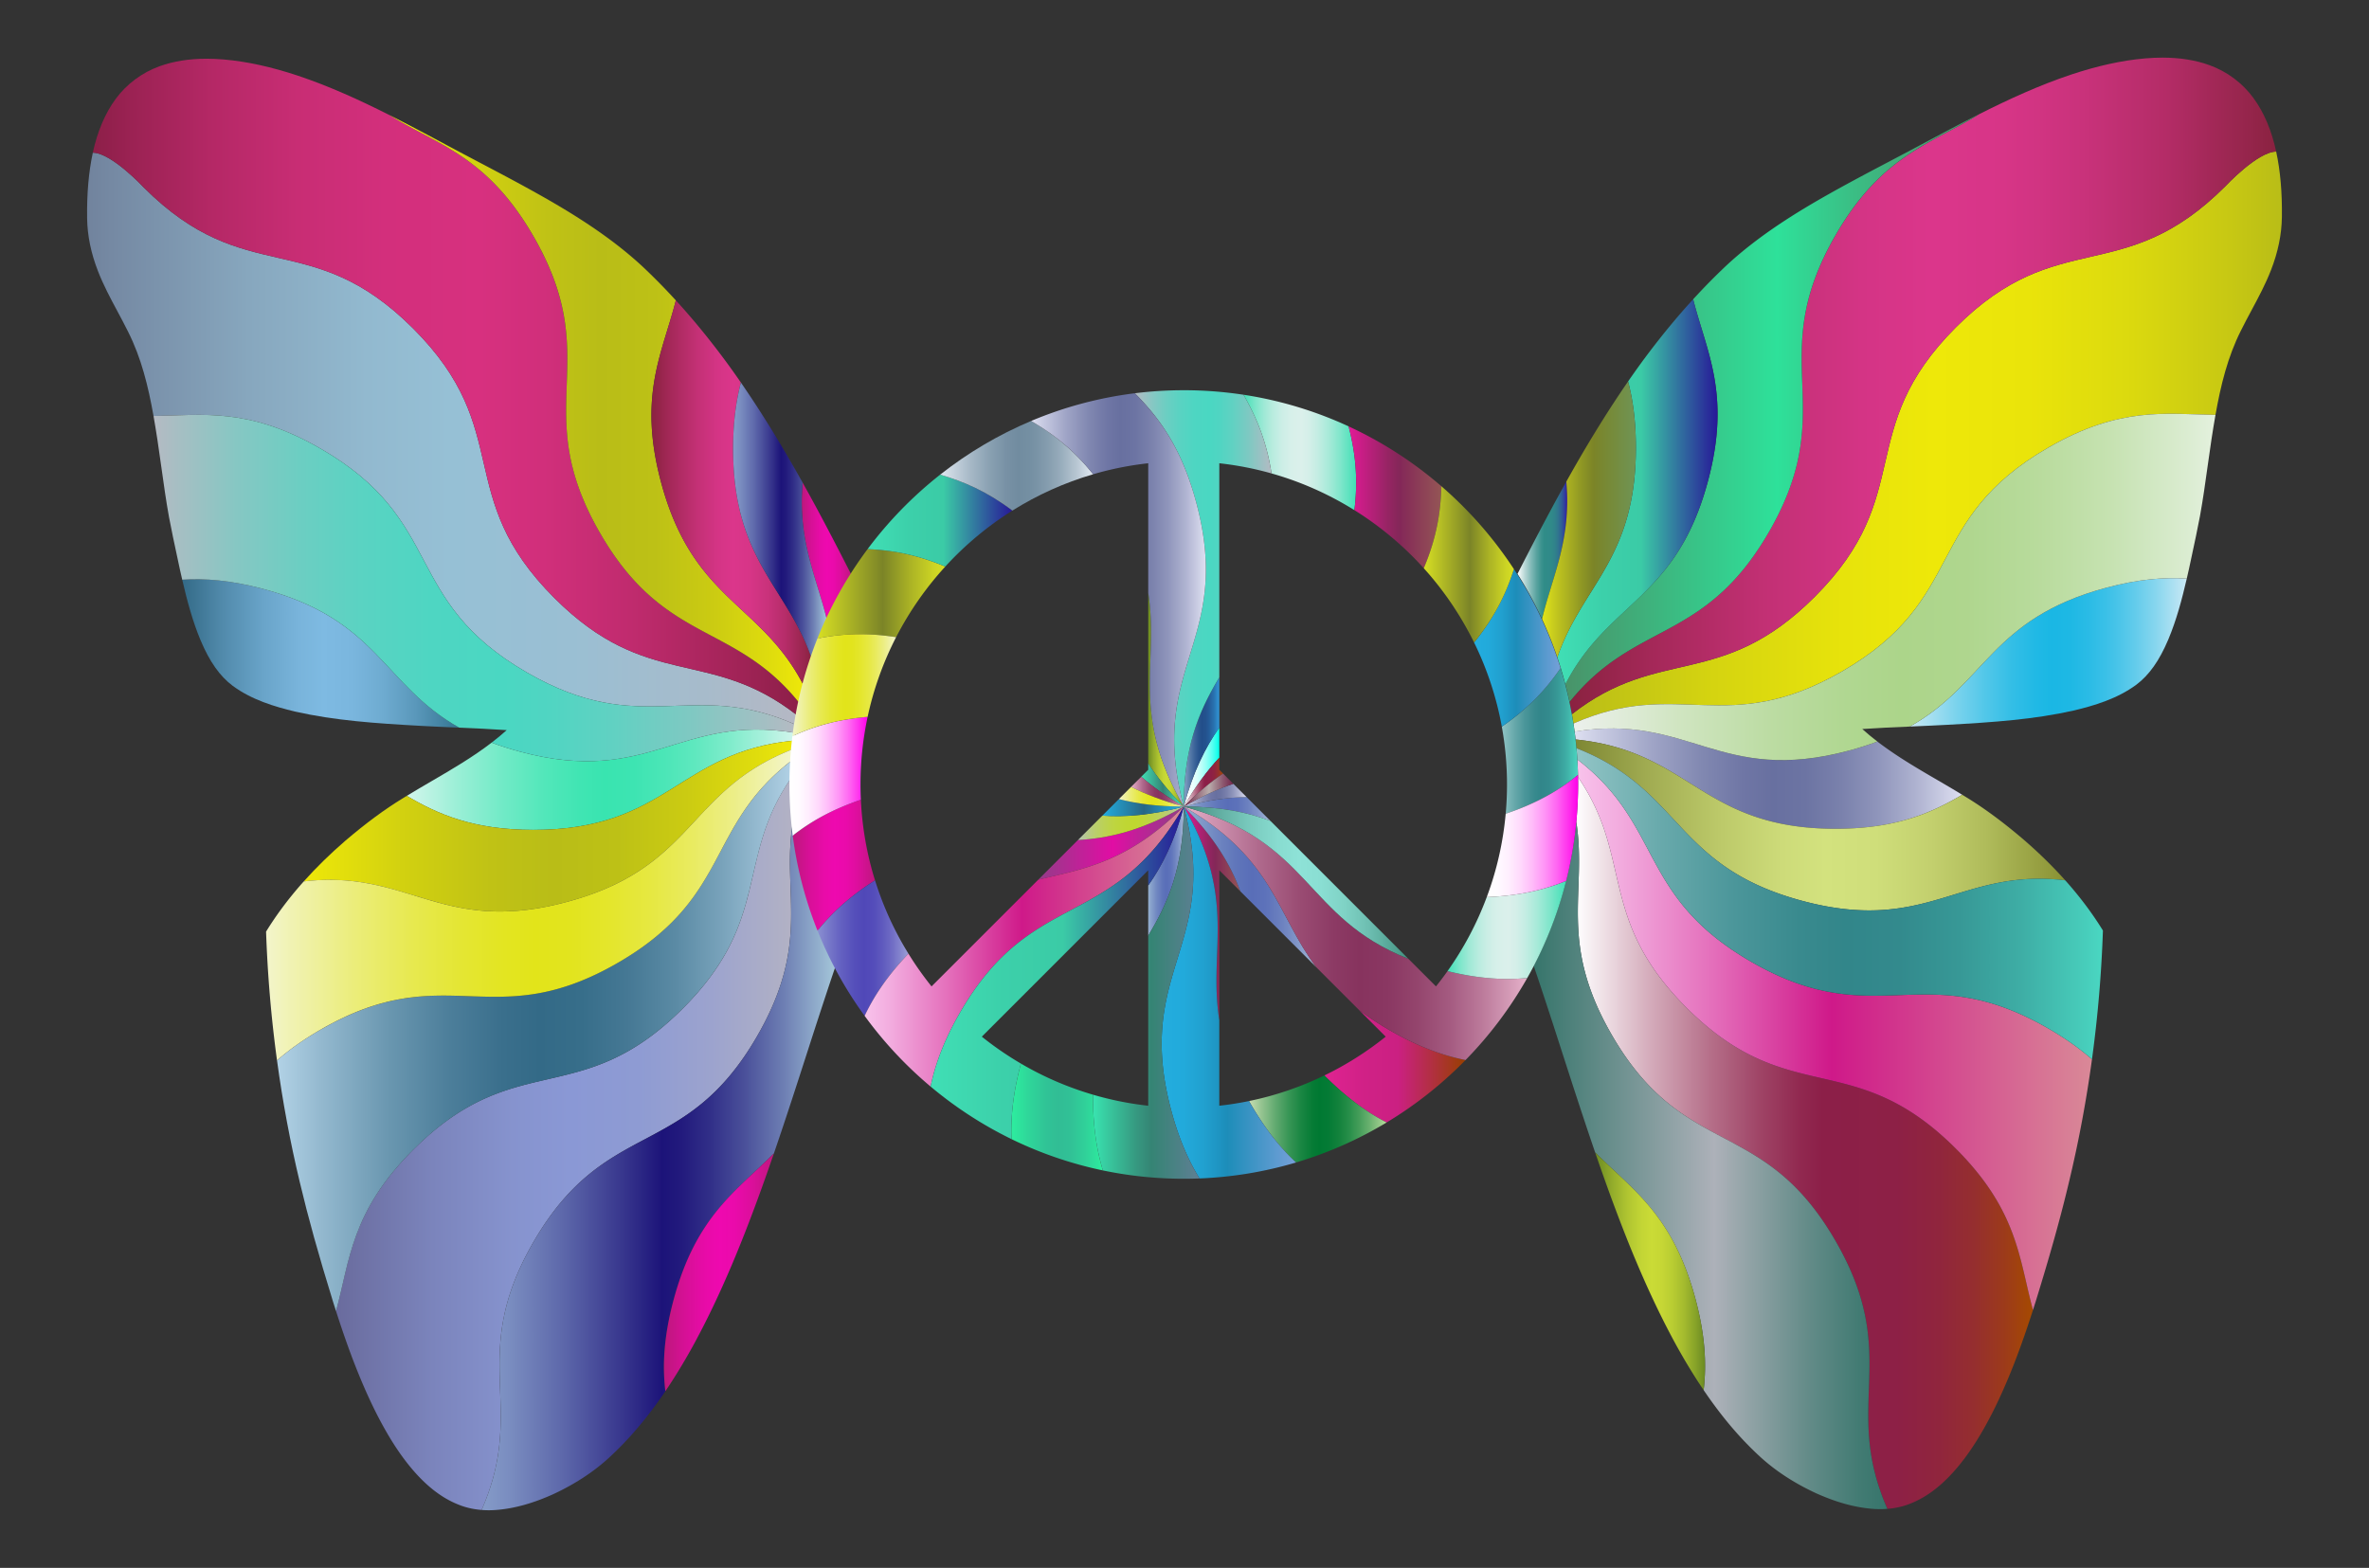
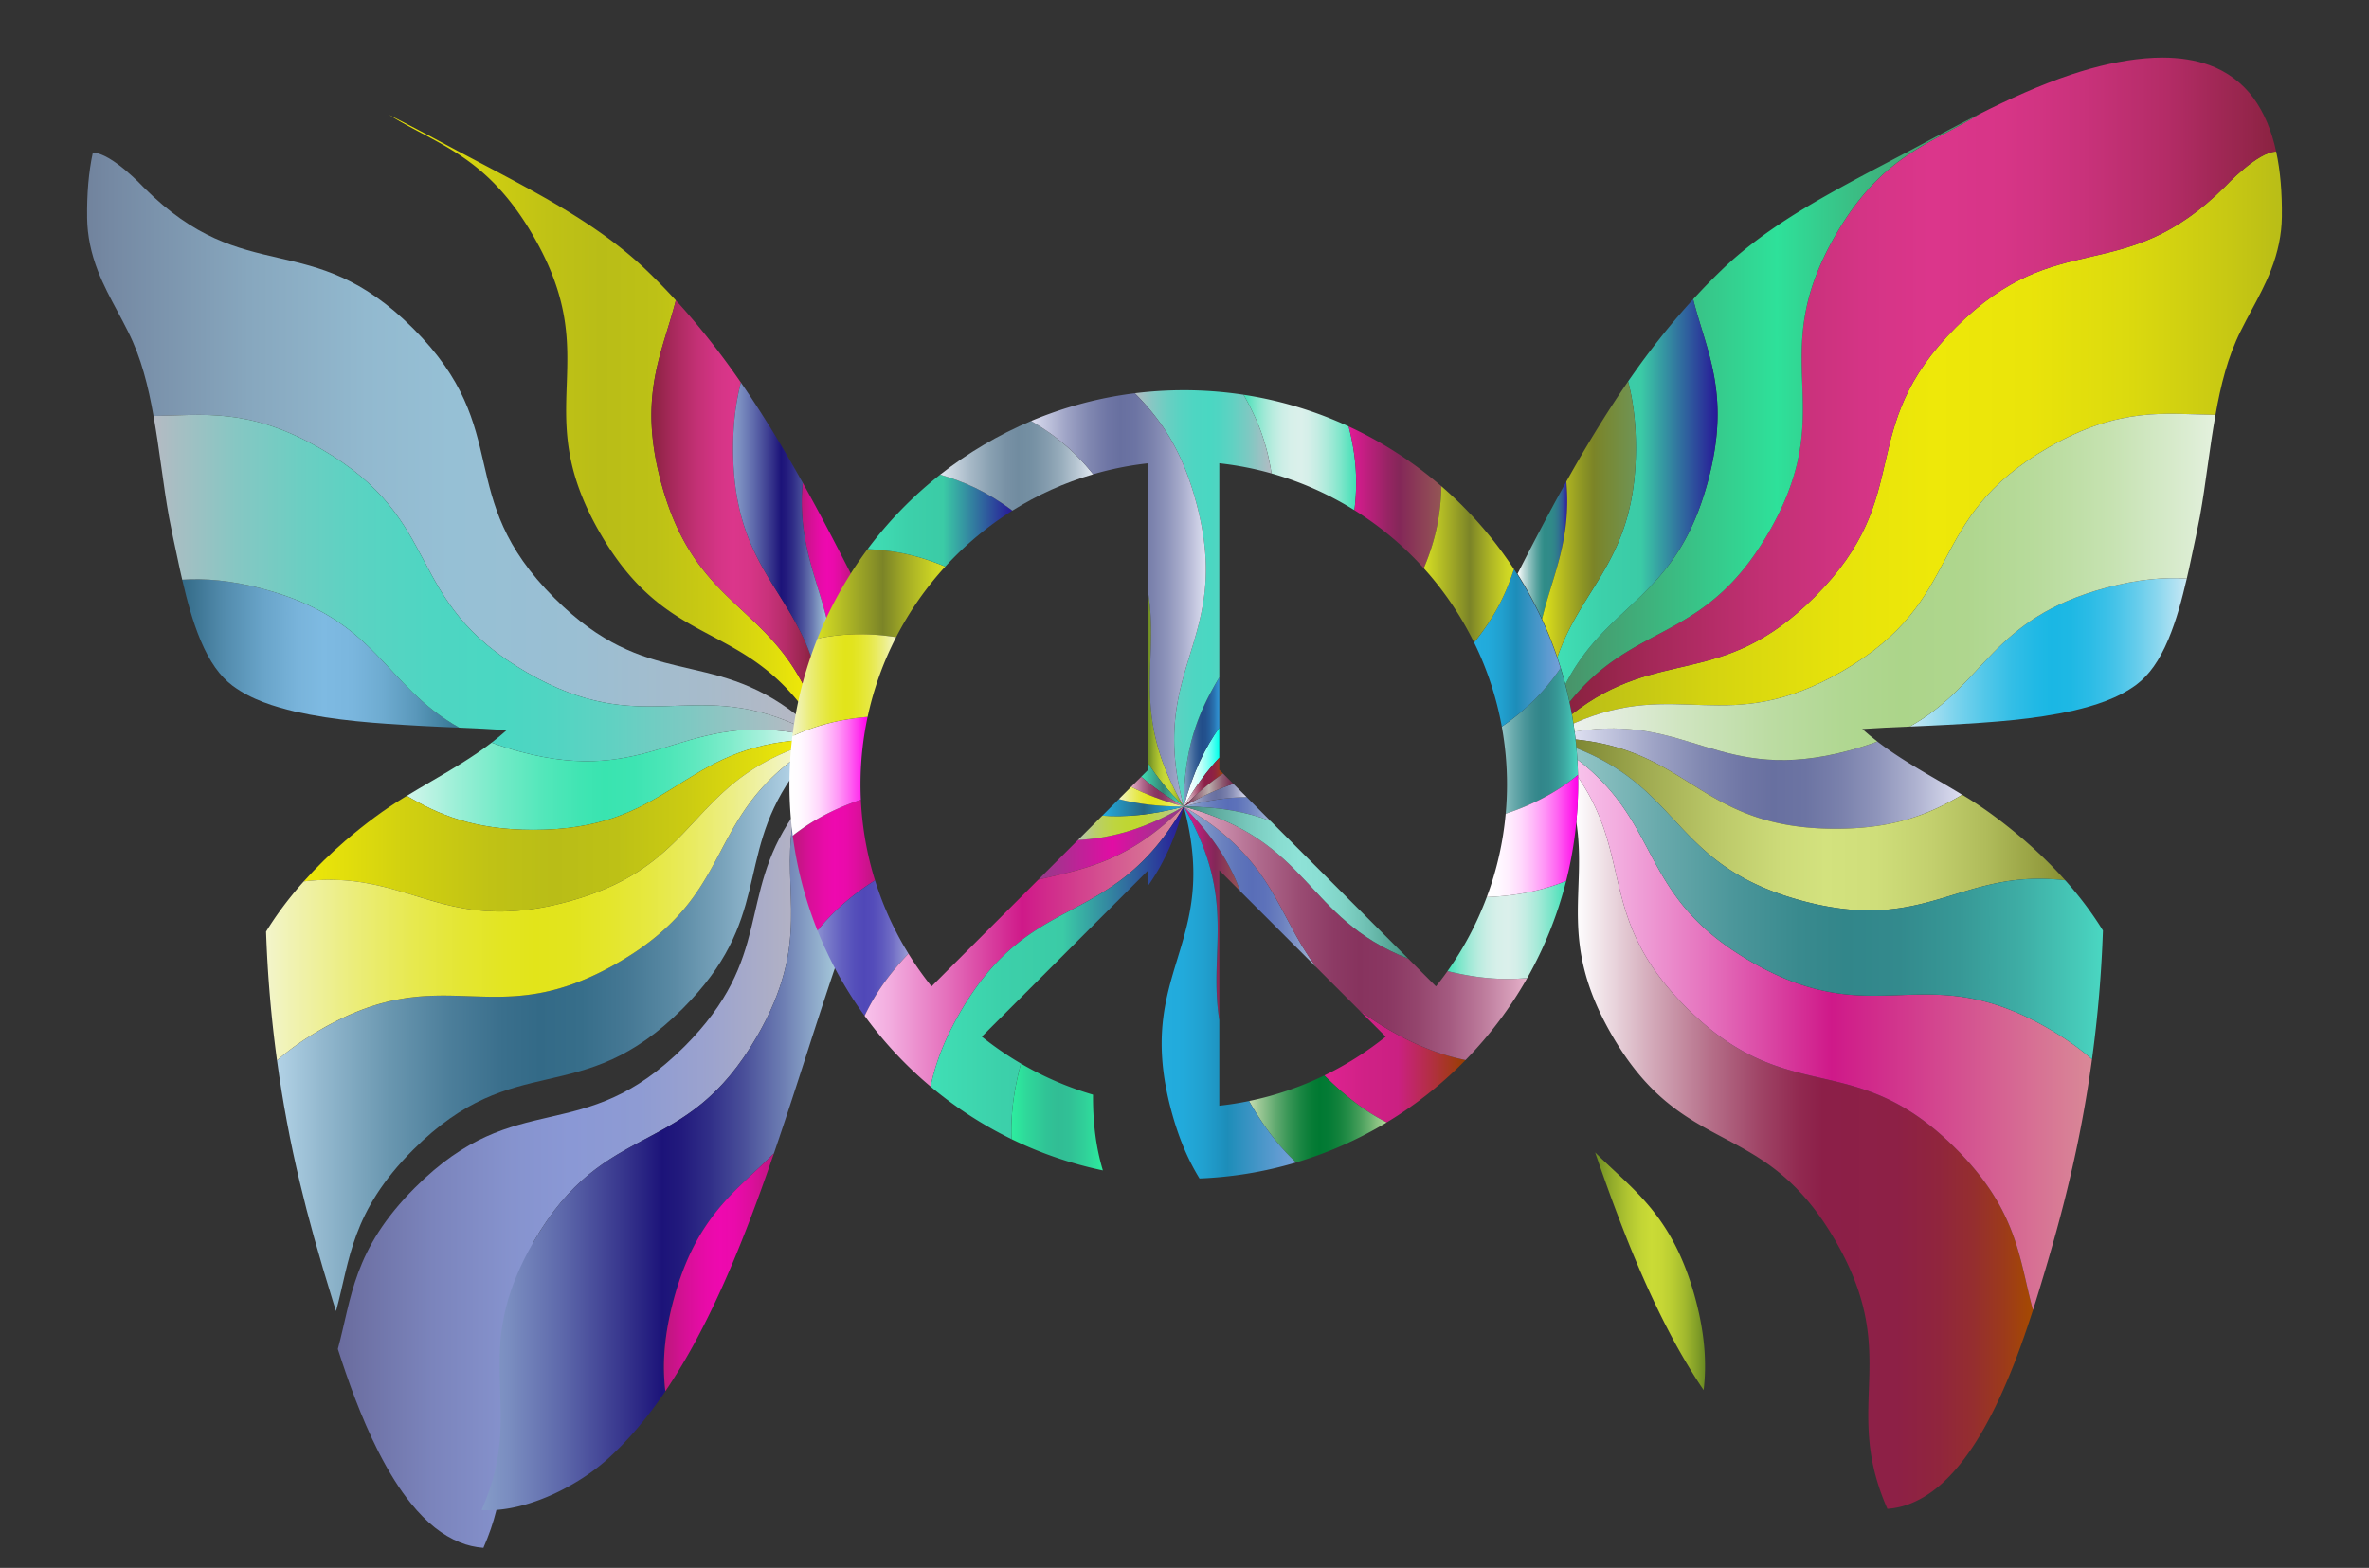
<svg xmlns="http://www.w3.org/2000/svg" viewBox="0 0 2610.271 1727.873">
  <rect x="0" y="0" width="2610.271" height="1727.873" fill="#333333" stroke="none" />
  <linearGradient id="a" gradientUnits="userSpaceOnUse" x1="95.949" y1="483.419" x2="878.241" y2="483.419">
    <stop offset="0" stop-color="#71839d" />
    <stop offset=".034" stop-color="#7589a3" />
    <stop offset=".228" stop-color="#87a7be" />
    <stop offset=".394" stop-color="#92b9cf" />
    <stop offset=".511" stop-color="#96c0d5" />
    <stop offset=".683" stop-color="#9abfd3" />
    <stop offset=".871" stop-color="#a7bbcb" />
    <stop offset="1" stop-color="#b5b8c4" />
  </linearGradient>
  <path fill="url(#a)" d="M878.242 788.244c-.61 3.42-1.17 6.86-1.71 10.31-115.77-51.38-168.26 16.28-295.89-57.41-138.57-80-88.57-166.6-227.13-246.6-79.44-45.86-129.77-36.97-184.36-36.11-5.76-32.55-13.43-63.97-28.03-92.89-3.74-7.56-7.79-15.13-11.71-22.45-7.62-14.21-15.49-28.91-21.43-44.23-7.7-19.7-11.74-39.31-11.99-58.28-.37-27.33 1.69-50.98 6.28-72.3 20.41 0 55.96 38.15 55.96 38.15 113.14 113.14 183.85 42.42 296.99 155.56 113.13 113.14 42.42 183.85 155.56 296.99 102.97 102.97 170.8 53.65 267.46 129.26z" />
  <linearGradient id="b" gradientUnits="userSpaceOnUse" x1="102.272" y1="426.484" x2="880.871" y2="426.484">
    <stop offset="0" stop-color="#8c1f48" />
    <stop offset=".054" stop-color="#9b2253" />
    <stop offset=".171" stop-color="#b52866" />
    <stop offset=".29" stop-color="#c82d74" />
    <stop offset=".413" stop-color="#d32f7c" />
    <stop offset=".545" stop-color="#d7307f" />
    <stop offset=".637" stop-color="#d12f7b" />
    <stop offset=".761" stop-color="#c02b6e" />
    <stop offset=".902" stop-color="#a42459" />
    <stop offset="1" stop-color="#8c1f48" />
  </linearGradient>
-   <path fill="url(#b)" d="M880.872 774.824c-.95 4.45-1.83 8.92-2.63 13.42-96.66-75.61-164.49-26.29-267.46-129.26-113.14-113.14-42.43-183.85-155.56-296.99-113.14-113.14-183.85-42.42-296.99-155.56 0 0-35.55-38.15-55.96-38.15 5.08-23.5 13.54-43.42 25.15-59.2 11.99-16.4 29.27-29.25 48.65-36.16 15.08-5.44 32.38-8.2 51.43-8.2 6.12 0 12.58.29 19.19.85 25.53 2.24 52.3 8.11 81.84 17.94 34.55 11.57 67.93 26.85 100.45 43.24 53.32 33.33 107.42 44.56 158.78 133.53 80.01 138.57-6.6 188.57 73.4 327.13 71.11 123.17 147.44 97.36 219.71 187.41z" />
  <linearGradient id="c" gradientUnits="userSpaceOnUse" x1="428.986" y1="450.789" x2="885.459" y2="450.789">
    <stop offset="0" stop-color="#eee809" />
    <stop offset=".2" stop-color="#d2d110" />
    <stop offset=".382" stop-color="#c0c215" />
    <stop offset=".511" stop-color="#b9bd17" />
    <stop offset=".64" stop-color="#bdc116" />
    <stop offset=".781" stop-color="#cbcb12" />
    <stop offset=".927" stop-color="#e0dd0d" />
    <stop offset="1" stop-color="#eee809" />
  </linearGradient>
  <path fill="url(#c)" d="M587.766 260.287c80 138.564-6.602 188.564 73.398 327.128 71.109 123.165 147.435 97.354 219.703 187.404a432.157 432.157 0 014.591-19.478c-47.179-91.641-121.986-92.943-157.106-224.013-25.662-95.771 1.666-142.138 16.313-200.327-12.067-13.193-24.396-25.726-36.813-37.392-42.129-39.081-93.232-68.183-137.823-92.394-13.807-7.454-27.921-14.891-41.57-22.084-14.362-7.568-29.214-15.394-43.738-23.257l-.65-.345c-18.116-9.635-36.461-19.385-55.085-28.772 53.319 33.327 107.411 44.555 158.78 133.53z" />
  <linearGradient id="d" gradientUnits="userSpaceOnUse" x1="448.198" y1="859.27" x2="875.257" y2="859.27">
    <stop offset="0" stop-color="#d2f5ec" />
    <stop offset=".005" stop-color="#d0f5eb" />
    <stop offset=".132" stop-color="#9aefd6" />
    <stop offset=".25" stop-color="#70eac6" />
    <stop offset=".356" stop-color="#52e7ba" />
    <stop offset=".447" stop-color="#40e5b3" />
    <stop offset=".511" stop-color="#39e4b0" />
    <stop offset=".585" stop-color="#3de4b2" />
    <stop offset=".664" stop-color="#4be6b7" />
    <stop offset=".747" stop-color="#60e8bf" />
    <stop offset=".832" stop-color="#7feccb" />
    <stop offset=".918" stop-color="#a6f0db" />
    <stop offset="1" stop-color="#d2f5ec" />
  </linearGradient>
  <path fill="url(#d)" d="M874.19 816.165c.326-2.903.684-5.796 1.066-8.681-126.598-20.702-159.441 59.154-302.468 20.83-11.278-3.022-21.589-6.34-31.086-9.907-20.856 16.027-43.748 29.388-66.056 42.39-9.048 5.274-18.35 10.712-27.448 16.274 34.2 20.193 73.061 37.472 139.569 37.472 147.943.001 159.097-85.492 286.423-98.378z" />
  <linearGradient id="e" gradientUnits="userSpaceOnUse" x1="717.79" y1="543.172" x2="894.338" y2="543.172">
    <stop offset="0" stop-color="#8a2240" />
    <stop offset=".115" stop-color="#a42858" />
    <stop offset=".276" stop-color="#c23074" />
    <stop offset=".413" stop-color="#d43485" />
    <stop offset=".511" stop-color="#db368b" />
    <stop offset=".614" stop-color="#d73587" />
    <stop offset=".726" stop-color="#c9327b" />
    <stop offset=".843" stop-color="#b42c67" />
    <stop offset=".962" stop-color="#95254b" />
    <stop offset="1" stop-color="#8a2240" />
  </linearGradient>
  <path fill="url(#e)" d="M728.352 531.329c35.12 131.07 109.927 132.372 157.106 224.013a430.901 430.901 0 018.879-29.667c-27.269-79.584-86.571-107.916-86.571-231.131 0-28.91 3.266-52.594 8.616-72.944a1022.832 1022.832 0 00-12.831-18.157c-14.745-20.263-29.979-39.497-45.281-57.166a755.927 755.927 0 00-13.606-15.275c-14.646 58.189-41.974 104.556-16.312 200.327z" />
  <linearGradient id="f" gradientUnits="userSpaceOnUse" x1="200.786" y1="720.125" x2="505.954" y2="720.125">
    <stop offset="0" stop-color="#336a87" />
    <stop offset=".144" stop-color="#518aab" />
    <stop offset=".293" stop-color="#69a4c9" />
    <stop offset=".421" stop-color="#79b4db" />
    <stop offset=".511" stop-color="#7ebae2" />
    <stop offset=".614" stop-color="#7ab6de" />
    <stop offset=".725" stop-color="#6eabd0" />
    <stop offset=".841" stop-color="#5a98bb" />
    <stop offset=".959" stop-color="#3e7e9c" />
    <stop offset="1" stop-color="#327390" />
  </linearGradient>
  <path fill="url(#f)" d="M289.574 648.899c-35.286-9.455-63.853-11.703-88.787-10.055 5.325 22.949 11.235 45.369 20.329 67.039 9.865 23.356 21.059 39.206 35.226 49.88 21.014 15.55 46.54 23.086 68.739 28.408 44.086 9.938 88.996 13.023 138.918 15.772 12.987.722 26.202 1.285 38.982 1.829l2.973.127c-84.188-47.31-89.051-118.882-216.38-153z" />
  <linearGradient id="g" gradientUnits="userSpaceOnUse" x1="169.152" y1="648.031" x2="876.532" y2="648.031">
    <stop offset="0" stop-color="#b5bac3" />
    <stop offset=".033" stop-color="#a8bec3" />
    <stop offset=".129" stop-color="#86c7c3" />
    <stop offset=".228" stop-color="#6ccec2" />
    <stop offset=".329" stop-color="#59d3c2" />
    <stop offset=".433" stop-color="#4ed6c2" />
    <stop offset=".545" stop-color="#4ad7c2" />
    <stop offset=".618" stop-color="#50d5c2" />
    <stop offset=".717" stop-color="#61d1c2" />
    <stop offset=".83" stop-color="#7dc9c2" />
    <stop offset=".953" stop-color="#a4bfc3" />
    <stop offset="1" stop-color="#b5bac3" />
  </linearGradient>
  <path fill="url(#g)" d="M876.532 798.554c-.45 2.97-.88 5.95-1.27 8.93-126.6-20.7-159.45 59.15-302.47 20.83-11.28-3.02-21.59-6.34-31.09-9.91 5.71-4.38 11.27-8.96 16.62-13.79-17.43-1.2-35.15-1.98-52.37-2.71-84.19-47.32-89.05-118.89-216.38-153-35.28-9.46-63.85-11.71-88.79-10.06-.81-3.52-1.62-7.06-2.42-10.6-1.05-4.96-2.13-10-3.18-14.88-3.05-14.19-6.2-28.87-8.94-43.37-3.29-18.09-5.87-36.6-8.36-54.5-1.39-9.93-2.82-20.2-4.35-30.27-1.39-9-2.81-17.93-4.38-26.79 54.59-.86 104.92-9.75 184.36 36.11 138.56 80 88.56 166.6 227.13 246.6 127.63 73.69 180.12 6.03 295.89 57.41z" />
  <linearGradient id="h" gradientUnits="userSpaceOnUse" x1="883.436" y1="607.678" x2="938.203" y2="607.678">
    <stop offset="0" stop-color="#bd177c" />
    <stop offset=".192" stop-color="#d61096" />
    <stop offset=".379" stop-color="#e80ba8" />
    <stop offset=".511" stop-color="#ee09af" />
    <stop offset=".643" stop-color="#ea0aab" />
    <stop offset=".787" stop-color="#dd0e9d" />
    <stop offset=".935" stop-color="#c81488" />
    <stop offset="1" stop-color="#bd177c" />
  </linearGradient>
  <path fill="url(#h)" d="M911.18 683.434a433.609 433.609 0 0127.024-49.793c-15.841-31.144-34.174-66.58-53.799-101.719-5.714 64.152 15.223 103.457 26.775 151.512z" />
  <linearGradient id="i" gradientUnits="userSpaceOnUse" x1="370.254" y1="1260.836" x2="873.435" y2="1260.836">
    <stop offset="0" stop-color="#696b9d" />
    <stop offset=".006" stop-color="#6a6c9e" />
    <stop offset=".211" stop-color="#7b84bc" />
    <stop offset=".387" stop-color="#8693ce" />
    <stop offset=".511" stop-color="#8a98d5" />
    <stop offset=".66" stop-color="#8e9bd3" />
    <stop offset=".821" stop-color="#9ca3ce" />
    <stop offset=".988" stop-color="#b1b1c5" />
    <stop offset="1" stop-color="#b3b2c4" />
  </linearGradient>
-   <path fill="url(#i)" d="M587.766 1368.801c80-138.564 166.603-88.564 246.603-227.128 59.425-102.928 26.924-156.988 39.065-234.78a439.544 439.544 0 01-1.989-41.739c0-2.51.025-5.015.067-7.515-61.325 89.604-21.222 155.802-119.31 253.89-113.137 113.137-183.848 42.427-296.985 155.564-68.557 68.557-69.608 121.536-84.964 177.816 11.228 34.876 25.257 74.55 44.479 112.721 12.09 23.693 23.57 41.961 36.126 57.489 17.154 21.163 34.755 35.173 53.81 42.834 7.985 3.323 16.702 5.347 25.979 6.08 50.828-115.309-16.426-167.847 57.119-295.232z" />
+   <path fill="url(#i)" d="M587.766 1368.801c80-138.564 166.603-88.564 246.603-227.128 59.425-102.928 26.924-156.988 39.065-234.78c0-2.51.025-5.015.067-7.515-61.325 89.604-21.222 155.802-119.31 253.89-113.137 113.137-183.848 42.427-296.985 155.564-68.557 68.557-69.608 121.536-84.964 177.816 11.228 34.876 25.257 74.55 44.479 112.721 12.09 23.693 23.57 41.961 36.126 57.489 17.154 21.163 34.755 35.173 53.81 42.834 7.985 3.323 16.702 5.347 25.979 6.08 50.828-115.309-16.426-167.847 57.119-295.232z" />
  <linearGradient id="j" gradientUnits="userSpaceOnUse" x1="530.647" y1="1285.626" x2="920.359" y2="1285.626">
    <stop offset="0" stop-color="#859bc8" />
    <stop offset=".078" stop-color="#7a8dc0" />
    <stop offset=".225" stop-color="#5e69ab" />
    <stop offset=".423" stop-color="#322f89" />
    <stop offset=".511" stop-color="#1c1379" />
    <stop offset=".565" stop-color="#221a7d" />
    <stop offset=".646" stop-color="#312f88" />
    <stop offset=".743" stop-color="#4a509a" />
    <stop offset=".853" stop-color="#6d7eb3" />
    <stop offset=".973" stop-color="#9ab9d2" />
    <stop offset="1" stop-color="#a5c7da" />
  </linearGradient>
  <path fill="url(#j)" d="M834.37 1141.672c-80 138.564-166.603 88.564-246.603 227.128-73.546 127.386-6.291 179.923-57.119 295.232 2.59.205 5.217.327 7.892.327 3.851 0 7.804-.218 11.751-.648 18.605-1.891 37.957-7.448 59.16-16.987 24.072-11.177 44.921-24.837 61.97-40.603 17.7-16.294 34.094-34.79 50.12-56.543a509.212 509.212 0 0011.587-16.418c-3.254-27.645-1.962-59.528 8.996-100.423 24.899-92.924 69.747-120.62 110.554-161.525 13.208-38.462 25.727-77.288 37.934-115.154 2.773-8.602 5.642-17.497 8.47-26.242l.673-2.059c6.714-20.529 13.522-41.325 20.606-62.144-25.16-48.297-41.508-101.914-46.924-158.72-12.143 77.791 20.358 131.852-39.067 234.779z" />
  <linearGradient id="k" gradientUnits="userSpaceOnUse" x1="807.767" y1="573.637" x2="911.18" y2="573.637">
    <stop offset="0" stop-color="#859bc8" />
    <stop offset=".078" stop-color="#7a8dc0" />
    <stop offset=".225" stop-color="#5e69ab" />
    <stop offset=".423" stop-color="#322f89" />
    <stop offset=".511" stop-color="#1c1379" />
    <stop offset=".565" stop-color="#221a7d" />
    <stop offset=".646" stop-color="#312f88" />
    <stop offset=".743" stop-color="#4a509a" />
    <stop offset=".853" stop-color="#6d7eb3" />
    <stop offset=".973" stop-color="#9ab9d2" />
    <stop offset="1" stop-color="#a5c7da" />
  </linearGradient>
  <path fill="url(#k)" d="M894.338 725.674a431.61 431.61 0 0116.842-42.24c-11.551-48.055-32.489-87.36-26.775-151.512-2.519-4.51-5.056-9.016-7.615-13.507-20.481-35.941-40.362-67.806-60.406-96.815-5.35 20.35-8.616 44.034-8.616 72.944-.001 123.214 59.301 151.546 86.57 231.13z" />
  <linearGradient id="l" gradientUnits="userSpaceOnUse" x1="731.563" y1="1402.186" x2="852.676" y2="1402.186">
    <stop offset="0" stop-color="#bd177c" />
    <stop offset=".192" stop-color="#d61096" />
    <stop offset=".379" stop-color="#e80ba8" />
    <stop offset=".511" stop-color="#ee09af" />
    <stop offset=".643" stop-color="#ea0aab" />
    <stop offset=".787" stop-color="#dd0e9d" />
    <stop offset=".935" stop-color="#c81488" />
    <stop offset="1" stop-color="#bd177c" />
  </linearGradient>
  <path fill="url(#l)" d="M742.122 1432.737c-10.958 40.895-12.25 72.779-8.996 100.423 9.766-14.415 19.347-30.062 29.023-47.397 33.987-61.54 58.896-126.117 76.802-175.502a2700.465 2700.465 0 0013.724-39.049c-40.806 40.905-85.654 68.601-110.553 161.525z" />
  <linearGradient id="m" gradientUnits="userSpaceOnUse" x1="305.229" y1="1141.507" x2="872.292" y2="1141.507">
    <stop offset="0" stop-color="#b2d2e6" />
    <stop offset=".084" stop-color="#94b9cf" />
    <stop offset=".216" stop-color="#6a97b0" />
    <stop offset=".336" stop-color="#4c7e9a" />
    <stop offset=".439" stop-color="#3a6f8c" />
    <stop offset=".511" stop-color="#336a87" />
    <stop offset=".592" stop-color="#376e8a" />
    <stop offset=".68" stop-color="#457894" />
    <stop offset=".772" stop-color="#5a8aa4" />
    <stop offset=".866" stop-color="#79a3bb" />
    <stop offset=".961" stop-color="#a0c3d8" />
    <stop offset="1" stop-color="#b2d2e6" />
  </linearGradient>
  <path fill="url(#m)" d="M752.203 1111.529c98.088-98.088 57.985-164.286 119.31-253.89.111-6.549.38-13.059.778-19.534-95.129 73.253-66.59 150.837-191.653 223.042-138.564 80-188.564-6.602-327.128 73.398-19.467 11.239-35.212 22.609-48.281 34.072 6.181 45.335 14.557 90.212 25.114 134.32 9.225 38.933 20.588 79.758 36.845 132.371.996 3.151 2.023 6.363 3.066 9.602 15.356-56.28 16.407-109.259 84.964-177.816 113.137-113.139 183.848-42.428 296.985-155.565z" />
  <linearGradient id="n" gradientUnits="userSpaceOnUse" x1="334.718" y1="910.343" x2="874.19" y2="910.343">
    <stop offset="0" stop-color="#eee809" />
    <stop offset=".2" stop-color="#d2d110" />
    <stop offset=".382" stop-color="#c0c215" />
    <stop offset=".511" stop-color="#b9bd17" />
    <stop offset=".64" stop-color="#bdc116" />
    <stop offset=".781" stop-color="#cbcb12" />
    <stop offset=".927" stop-color="#e0dd0d" />
    <stop offset="1" stop-color="#eee809" />
  </linearGradient>
  <path fill="url(#n)" d="M624.552 993.959c141.88-38.017 131.704-122.537 248.655-168.178.289-3.216.624-6.419.983-9.615-127.326 12.885-138.48 98.378-286.424 98.378-66.508 0-105.369-17.279-139.569-37.472-1.437.878-2.881 1.751-4.305 2.636-20.107 12.258-40.878 27.602-63.498 46.908-16.731 14.469-32.074 29.51-45.677 44.734 116.334-13.615 151.685 59.626 289.835 22.609z" />
  <linearGradient id="o" gradientUnits="userSpaceOnUse" x1="293.17" y1="997.199" x2="873.207" y2="997.199">
    <stop offset="0" stop-color="#f3f5cb" />
    <stop offset=".051" stop-color="#f0f2b1" />
    <stop offset=".166" stop-color="#ebed7b" />
    <stop offset=".274" stop-color="#e7e951" />
    <stop offset=".37" stop-color="#e4e633" />
    <stop offset=".453" stop-color="#e3e521" />
    <stop offset=".511" stop-color="#e2e41a" />
    <stop offset=".579" stop-color="#e2e41e" />
    <stop offset=".653" stop-color="#e4e62c" />
    <stop offset=".73" stop-color="#e6e841" />
    <stop offset=".808" stop-color="#e9eb60" />
    <stop offset=".888" stop-color="#ecee87" />
    <stop offset=".969" stop-color="#f1f3b6" />
    <stop offset="1" stop-color="#f3f5cb" />
  </linearGradient>
  <path fill="url(#o)" d="M680.639 1061.146c125.063-72.205 96.524-149.788 191.653-223.042.253-4.122.548-8.234.916-12.324-116.951 45.641-106.775 130.161-248.655 168.178-138.15 37.017-173.501-36.224-289.834-22.608-.589.659-1.194 1.316-1.776 1.976-15.208 17.231-28.585 35.173-39.759 53.331l-.013.021.001.024a1404.695 1404.695 0 0012.058 141.914c13.069-11.463 28.814-22.833 48.281-34.072 138.564-80 188.564 6.603 327.128-73.398z" />
  <linearGradient id="p" gradientUnits="userSpaceOnUse" x1="1732.027" y1="482.209" x2="2514.322" y2="482.209">
    <stop offset="0" stop-color="#b9bd17" />
    <stop offset=".2" stop-color="#d5d410" />
    <stop offset=".382" stop-color="#e7e30b" />
    <stop offset=".511" stop-color="#eee809" />
    <stop offset=".64" stop-color="#eae40a" />
    <stop offset=".781" stop-color="#dcda0e" />
    <stop offset=".927" stop-color="#c7c813" />
    <stop offset="1" stop-color="#b9bd17" />
  </linearGradient>
  <path fill="url(#p)" d="M1732.027 787.033c.61 3.42 1.17 6.86 1.71 10.31 115.77-51.38 168.261 16.28 295.891-57.41 138.571-80 88.57-166.6 227.131-246.6 79.44-45.86 129.771-36.97 184.361-36.11 5.76-32.55 13.43-63.97 28.03-92.89 3.74-7.56 7.79-15.13 11.71-22.45 7.62-14.21 15.49-28.91 21.43-44.23 7.7-19.7 11.74-39.31 11.99-58.28.37-27.33-1.69-50.98-6.28-72.3-20.41 0-55.96 38.15-55.96 38.15-113.14 113.14-183.851 42.42-296.991 155.56-113.13 113.14-42.42 183.85-155.561 296.99-102.971 102.97-170.801 53.65-267.461 129.26z" />
  <linearGradient id="q" gradientUnits="userSpaceOnUse" x1="1729.397" y1="425.274" x2="2507.999" y2="425.274">
    <stop offset="0" stop-color="#8a2240" />
    <stop offset=".115" stop-color="#a42858" />
    <stop offset=".276" stop-color="#c23074" />
    <stop offset=".413" stop-color="#d43485" />
    <stop offset=".511" stop-color="#db368b" />
    <stop offset=".614" stop-color="#d73587" />
    <stop offset=".726" stop-color="#c9327b" />
    <stop offset=".843" stop-color="#b42c67" />
    <stop offset=".962" stop-color="#95254b" />
    <stop offset="1" stop-color="#8a2240" />
  </linearGradient>
  <path fill="url(#q)" d="M1729.397 773.613c.95 4.45 1.83 8.92 2.63 13.42 96.66-75.61 164.491-26.29 267.461-129.26 113.14-113.14 42.43-183.85 155.561-296.99 113.141-113.14 183.851-42.42 296.991-155.56 0 0 35.55-38.15 55.96-38.15-5.08-23.5-13.54-43.42-25.15-59.2-11.99-16.4-29.27-29.25-48.65-36.16-15.08-5.44-32.38-8.2-51.43-8.2-6.12 0-12.58.29-19.19.85-25.53 2.24-52.3 8.11-81.84 17.94-34.55 11.57-67.93 26.85-100.45 43.24-53.32 33.33-107.42 44.56-158.781 133.53-80.01 138.57 6.6 188.57-73.4 327.13-71.112 123.17-147.442 97.36-219.712 187.41z" />
  <linearGradient id="r" gradientUnits="userSpaceOnUse" x1="1724.809" y1="449.579" x2="2181.284" y2="449.579">
    <stop offset="0" stop-color="#499369" />
    <stop offset=".511" stop-color="#2ee19a" />
    <stop offset=".689" stop-color="#3abf85" />
    <stop offset=".889" stop-color="#459f71" />
    <stop offset="1" stop-color="#499369" />
  </linearGradient>
  <path fill="url(#r)" d="M2022.503 259.077c-80.001 138.564 6.602 188.564-73.398 327.128-71.109 123.165-147.435 97.354-219.704 187.404a432.157 432.157 0 00-4.591-19.478c47.179-91.641 121.987-92.942 157.107-224.012 25.662-95.771-1.666-142.138-16.313-200.327 12.068-13.193 24.396-25.725 36.813-37.392 42.13-39.081 93.232-68.183 137.824-92.394 13.807-7.454 27.921-14.891 41.57-22.084 14.362-7.568 29.214-15.394 43.739-23.257l.65-.345c18.116-9.635 36.461-19.385 55.085-28.772-53.32 33.326-107.412 44.554-158.782 133.529z" />
  <linearGradient id="s" gradientUnits="userSpaceOnUse" x1="1735.011" y1="858.06" x2="2162.072" y2="858.06">
    <stop offset="0" stop-color="#dee0f1" />
    <stop offset=".062" stop-color="#c9cce3" />
    <stop offset=".201" stop-color="#9fa4c6" />
    <stop offset=".328" stop-color="#8188b1" />
    <stop offset=".435" stop-color="#6f76a5" />
    <stop offset=".511" stop-color="#6870a0" />
    <stop offset=".595" stop-color="#6c74a3" />
    <stop offset=".687" stop-color="#7a81ac" />
    <stop offset=".782" stop-color="#8f95bb" />
    <stop offset=".88" stop-color="#aeb2d0" />
    <stop offset=".979" stop-color="#d5d7eb" />
    <stop offset="1" stop-color="#dee0f1" />
  </linearGradient>
  <path fill="url(#s)" d="M1736.078 814.955a441.345 441.345 0 00-1.066-8.681c126.598-20.702 159.442 59.154 302.469 20.83 11.278-3.022 21.589-6.34 31.087-9.907 20.856 16.027 43.748 29.388 66.056 42.39 9.048 5.274 18.35 10.712 27.448 16.274-34.2 20.193-73.061 37.471-139.569 37.471-147.944.001-159.099-85.492-286.425-98.377z" />
  <linearGradient id="t" gradientUnits="userSpaceOnUse" x1="1715.93" y1="541.961" x2="1892.479" y2="541.961">
    <stop offset="0" stop-color="#40dfb5" />
    <stop offset=".001" stop-color="#40dfb5" />
    <stop offset=".287" stop-color="#3cd0aa" />
    <stop offset=".522" stop-color="#3bcba6" />
    <stop offset="1" stop-color="#271898" />
  </linearGradient>
  <path fill="url(#t)" d="M1881.916 530.119c-35.12 131.07-109.928 132.372-157.107 224.012a430.901 430.901 0 00-8.879-29.667c27.269-79.584 86.571-107.916 86.571-231.131 0-28.91-3.266-52.594-8.616-72.944a1022.832 1022.832 0 0112.831-18.157c14.745-20.263 29.979-39.497 45.281-57.166a755.927 755.927 0 0113.606-15.275c14.648 58.19 41.975 104.557 16.313 200.328z" />
  <linearGradient id="u" gradientUnits="userSpaceOnUse" x1="2104.316" y1="718.914" x2="2409.484" y2="718.914">
    <stop offset="0" stop-color="#cbe9f5" />
    <stop offset=".051" stop-color="#b1e2f2" />
    <stop offset=".166" stop-color="#7bd3ed" />
    <stop offset=".274" stop-color="#51c7e9" />
    <stop offset=".37" stop-color="#33bee6" />
    <stop offset=".453" stop-color="#21b9e5" />
    <stop offset=".511" stop-color="#1ab7e4" />
    <stop offset=".579" stop-color="#1eb8e4" />
    <stop offset=".653" stop-color="#2cbce6" />
    <stop offset=".73" stop-color="#41c2e8" />
    <stop offset=".808" stop-color="#60cbeb" />
    <stop offset=".888" stop-color="#87d6ee" />
    <stop offset=".969" stop-color="#b6e3f3" />
    <stop offset="1" stop-color="#cbe9f5" />
  </linearGradient>
  <path fill="url(#u)" d="M2320.697 647.689c35.286-9.455 63.853-11.703 88.787-10.055-5.325 22.949-11.235 45.369-20.329 67.039-9.865 23.356-21.059 39.206-35.226 49.88-21.014 15.55-46.54 23.086-68.74 28.408-44.086 9.938-88.996 13.023-138.918 15.772-12.987.722-26.202 1.285-38.982 1.829l-2.973.127c84.188-47.311 89.051-118.882 216.381-153z" />
  <linearGradient id="v" gradientUnits="userSpaceOnUse" x1="1733.737" y1="646.821" x2="2441.119" y2="646.821">
    <stop offset="0" stop-color="#ecf1ed" />
    <stop offset=".007" stop-color="#ebf0eb" />
    <stop offset=".164" stop-color="#d0e5c1" />
    <stop offset=".305" stop-color="#bcdca3" />
    <stop offset=".426" stop-color="#b0d791" />
    <stop offset=".511" stop-color="#acd58a" />
    <stop offset=".612" stop-color="#afd68e" />
    <stop offset=".722" stop-color="#b8db9c" />
    <stop offset=".836" stop-color="#c6e2b1" />
    <stop offset=".953" stop-color="#daecd0" />
    <stop offset="1" stop-color="#e4f1de" />
  </linearGradient>
  <path fill="url(#v)" d="M1733.737 797.343c.45 2.97.88 5.95 1.27 8.93 126.6-20.7 159.451 59.15 302.471 20.83 11.28-3.02 21.59-6.34 31.09-9.91-5.71-4.38-11.27-8.96-16.62-13.79 17.43-1.2 35.15-1.98 52.37-2.71 84.19-47.32 89.05-118.89 216.381-153 35.28-9.46 63.85-11.71 88.791-10.06.81-3.52 1.62-7.06 2.42-10.6 1.05-4.96 2.13-10 3.18-14.88 3.05-14.19 6.2-28.87 8.94-43.37 3.29-18.09 5.87-36.6 8.36-54.5 1.39-9.93 2.82-20.2 4.35-30.27 1.39-9 2.81-17.93 4.38-26.79-54.59-.86-104.92-9.75-184.361 36.11-138.561 80-88.56 166.6-227.131 246.6-127.631 73.69-180.121 6.03-295.891 57.41z" />
  <linearGradient id="w" gradientUnits="userSpaceOnUse" x1="1672.064" y1="606.468" x2="1726.832" y2="606.468">
    <stop offset="0" stop-color="#fff" />
    <stop offset=".136" stop-color="#bddad9" />
    <stop offset=".275" stop-color="#81b9b7" />
    <stop offset=".394" stop-color="#55a19d" />
    <stop offset=".485" stop-color="#3a928e" />
    <stop offset=".539" stop-color="#308c88" />
    <stop offset=".678" stop-color="#308a89" />
    <stop offset=".759" stop-color="#30818b" />
    <stop offset=".825" stop-color="#30738f" />
    <stop offset=".883" stop-color="#315f94" />
    <stop offset=".936" stop-color="#31459b" />
    <stop offset=".984" stop-color="#3226a3" />
    <stop offset="1" stop-color="#321aa6" />
  </linearGradient>
  <path fill="url(#w)" d="M1699.088 682.224a433.609 433.609 0 00-27.024-49.793c15.841-31.144 34.174-66.58 53.8-101.719 5.713 64.152-15.224 103.456-26.776 151.512z" />
  <linearGradient id="x" gradientUnits="userSpaceOnUse" x1="1736.833" y1="1259.625" x2="2240.016" y2="1259.625">
    <stop offset="0" stop-color="#fff" />
    <stop offset=".009" stop-color="#fcfafb" />
    <stop offset=".158" stop-color="#d5adbc" />
    <stop offset=".291" stop-color="#b6708a" />
    <stop offset=".402" stop-color="#9f4466" />
    <stop offset=".489" stop-color="#912950" />
    <stop offset=".539" stop-color="#8c1f48" />
    <stop offset=".7" stop-color="#8d2046" />
    <stop offset=".793" stop-color="#90253d" />
    <stop offset=".87" stop-color="#952e2f" />
    <stop offset=".936" stop-color="#9c3a1b" />
    <stop offset=".996" stop-color="#a54902" />
    <stop offset="1" stop-color="#a64a00" />
  </linearGradient>
  <path fill="url(#x)" d="M2022.503 1367.59c-80.001-138.564-166.604-88.564-246.604-227.128-59.426-102.928-26.924-156.988-39.066-234.78a439.544 439.544 0 001.989-41.739c0-2.51-.025-5.015-.067-7.515 61.325 89.604 21.222 155.802 119.311 253.89 113.138 113.137 183.849 42.427 296.986 155.563 68.557 68.557 69.608 121.536 84.965 177.816-11.228 34.876-25.257 74.55-44.479 112.721-12.09 23.693-23.57 41.961-36.126 57.489-17.154 21.163-34.755 35.173-53.81 42.834-7.986 3.323-16.702 5.347-25.979 6.08-50.829-115.308 16.426-167.846-57.12-295.231z" />
  <linearGradient id="y" gradientUnits="userSpaceOnUse" x1="1689.909" y1="1284.415" x2="2079.622" y2="1284.415">
    <stop offset="0" stop-color="#36756b" />
    <stop offset=".365" stop-color="#8a9fa2" />
    <stop offset=".511" stop-color="#adb1b9" />
    <stop offset=".587" stop-color="#97a6aa" />
    <stop offset=".777" stop-color="#638b88" />
    <stop offset=".921" stop-color="#427b73" />
    <stop offset="1" stop-color="#36756b" />
  </linearGradient>
-   <path fill="url(#y)" d="M1775.899 1140.462c80 138.564 166.603 88.564 246.604 227.128 73.546 127.385 6.291 179.923 57.119 295.232-2.59.205-5.217.327-7.892.327-3.851 0-7.804-.218-11.751-.648-18.606-1.891-37.957-7.448-59.16-16.987-24.072-11.177-44.922-24.837-61.97-40.603-17.7-16.294-34.094-34.79-50.12-56.543a509.212 509.212 0 01-11.587-16.418c3.254-27.645 1.962-59.528-8.996-100.423-24.899-92.923-69.747-120.62-110.554-161.525-13.208-38.462-25.727-77.288-37.934-115.154-2.773-8.602-5.642-17.497-8.47-26.242l-.673-2.059c-6.714-20.529-13.522-41.325-20.606-62.144 25.16-48.297 41.508-101.914 46.924-158.72 12.141 77.79-20.36 131.851 39.066 234.779z" />
  <linearGradient id="z" gradientUnits="userSpaceOnUse" x1="1699.088" y1="572.427" x2="1802.501" y2="572.427">
    <stop offset="0" stop-color="#e2e41a" />
    <stop offset=".152" stop-color="#c2c61e" />
    <stop offset=".419" stop-color="#8f9724" />
    <stop offset=".551" stop-color="#7b8427" />
    <stop offset="1" stop-color="#6f9455" />
  </linearGradient>
  <path fill="url(#z)" d="M1715.93 724.464a431.61 431.61 0 00-16.842-42.24c11.551-48.055 32.489-87.36 26.776-151.512 2.519-4.51 5.056-9.016 7.615-13.507 20.481-35.941 40.362-67.806 60.406-96.815 5.35 20.35 8.616 44.034 8.616 72.944 0 123.214-59.302 151.546-86.571 231.13z" />
  <linearGradient id="A" gradientUnits="userSpaceOnUse" x1="1757.592" y1="1400.975" x2="1878.705" y2="1400.975">
    <stop offset="0" stop-color="#6a8a22" />
    <stop offset=".156" stop-color="#93ac2b" />
    <stop offset=".301" stop-color="#b1c631" />
    <stop offset=".424" stop-color="#c3d535" />
    <stop offset=".511" stop-color="#cadb36" />
    <stop offset=".605" stop-color="#c6d735" />
    <stop offset=".708" stop-color="#b8cc32" />
    <stop offset=".814" stop-color="#a3ba2e" />
    <stop offset=".922" stop-color="#84a028" />
    <stop offset="1" stop-color="#6a8a22" />
  </linearGradient>
  <path fill="url(#A)" d="M1868.146 1431.526c10.958 40.895 12.25 72.779 8.996 100.423-9.766-14.415-19.347-30.062-29.024-47.397-33.987-61.54-58.897-126.117-76.802-175.502a2700.465 2700.465 0 01-13.724-39.049c40.807 40.905 85.655 68.602 110.554 161.525z" />
  <linearGradient id="B" gradientUnits="userSpaceOnUse" x1="1737.976" y1="1140.296" x2="2305.041" y2="1140.296">
    <stop offset="0" stop-color="#f8c2eb" />
    <stop offset=".084" stop-color="#f2abde" />
    <stop offset=".262" stop-color="#e46fbb" />
    <stop offset=".494" stop-color="#cf1989" />
    <stop offset="1" stop-color="#d98997" />
  </linearGradient>
  <path fill="url(#B)" d="M1858.065 1110.318c-98.088-98.088-57.986-164.286-119.311-253.89a439.77 439.77 0 00-.778-19.534c95.129 73.253 66.591 150.836 191.654 223.041 138.565 80 188.565-6.602 327.13 73.398 19.467 11.239 35.212 22.609 48.281 34.072-6.181 45.335-14.557 90.212-25.114 134.32-9.225 38.933-20.588 79.758-36.845 132.37-.996 3.151-2.023 6.363-3.066 9.602-15.357-56.28-16.407-109.259-84.965-177.816-113.137-113.136-183.848-42.426-296.986-155.563z" />
  <linearGradient id="C" gradientUnits="userSpaceOnUse" x1="1736.078" y1="909.133" x2="2275.552" y2="909.133">
    <stop offset="0" stop-color="#7e8733" />
    <stop offset=".144" stop-color="#a0ab51" />
    <stop offset=".293" stop-color="#bcc969" />
    <stop offset=".421" stop-color="#cddb79" />
    <stop offset=".511" stop-color="#d3e27e" />
    <stop offset=".614" stop-color="#cfde7a" />
    <stop offset=".725" stop-color="#c3d06e" />
    <stop offset=".841" stop-color="#afbb5a" />
    <stop offset=".959" stop-color="#939c3e" />
    <stop offset="1" stop-color="#889032" />
  </linearGradient>
  <path fill="url(#C)" d="M1985.717 992.748c-141.88-38.017-131.705-122.537-248.656-168.178a434.472 434.472 0 00-.983-9.615c127.327 12.885 138.481 98.378 286.425 98.378 66.508 0 105.37-17.279 139.569-37.471 1.437.878 2.881 1.751 4.305 2.636 20.108 12.258 40.878 27.602 63.498 46.908 16.731 14.469 32.074 29.51 45.677 44.734-116.333-13.616-151.685 59.625-289.835 22.608z" />
  <linearGradient id="D" gradientUnits="userSpaceOnUse" x1="1737.061" y1="995.988" x2="2317.1" y2="995.988">
    <stop offset="0" stop-color="#92c5c6" />
    <stop offset=".156" stop-color="#69aaac" />
    <stop offset=".301" stop-color="#4b969a" />
    <stop offset=".424" stop-color="#398a8e" />
    <stop offset=".511" stop-color="#32868a" />
    <stop offset=".614" stop-color="#338a8d" />
    <stop offset=".726" stop-color="#379896" />
    <stop offset=".843" stop-color="#3eada5" />
    <stop offset=".962" stop-color="#47ccba" />
    <stop offset="1" stop-color="#4ad7c2" />
  </linearGradient>
  <path fill="url(#D)" d="M1929.63 1059.936c-125.063-72.205-96.525-149.788-191.654-223.041a434.914 434.914 0 00-.916-12.324c116.952 45.641 106.776 130.161 248.656 168.178 138.151 37.017 173.502-36.224 289.835-22.608.589.659 1.194 1.316 1.776 1.976 15.208 17.231 28.585 35.173 39.759 53.331l.013.021-.001.024a1404.72 1404.72 0 01-12.058 141.914c-13.07-11.463-28.815-22.833-48.281-34.072-138.564-80.002-188.564 6.601-327.129-73.399z" />
  <linearGradient id="E" gradientUnits="userSpaceOnUse" x1="1265.16" y1="771.188" x2="1304.322" y2="771.188">
    <stop offset="0" stop-color="#6a8a22" />
    <stop offset=".156" stop-color="#93ac2b" />
    <stop offset=".301" stop-color="#b1c631" />
    <stop offset=".424" stop-color="#c3d535" />
    <stop offset=".511" stop-color="#cadb36" />
    <stop offset=".605" stop-color="#c6d735" />
    <stop offset=".708" stop-color="#b8cc32" />
    <stop offset=".814" stop-color="#a3ba2e" />
    <stop offset=".922" stop-color="#84a028" />
    <stop offset="1" stop-color="#6a8a22" />
  </linearGradient>
  <path fill="url(#E)" d="M1265.16 653.501v187.93c9.857 15.077 22.518 30.801 39.161 47.444-59.576-103.188-26.76-157.263-39.161-235.374z" />
  <linearGradient id="F" gradientUnits="userSpaceOnUse" x1="1144.088" y1="929.135" x2="1304.322" y2="929.135">
    <stop offset="0" stop-color="#933c88" />
    <stop offset=".511" stop-color="#e10da4" />
    <stop offset=".689" stop-color="#bf2198" />
    <stop offset=".889" stop-color="#9f358c" />
    <stop offset="1" stop-color="#933c88" />
  </linearGradient>
  <path fill="url(#F)" d="M1144.088 969.395c49.957-11.87 98.851-19.136 160.233-80.519-46.642 26.929-83.249 34.98-116.577 36.863l-43.656 43.656z" />
  <linearGradient id="G" gradientUnits="userSpaceOnUse" x1="1187.745" y1="907.307" x2="1304.322" y2="907.307">
    <stop offset="0" stop-color="#b5c3b3" />
    <stop offset=".079" stop-color="#b8c98e" />
    <stop offset=".167" stop-color="#bace6c" />
    <stop offset=".257" stop-color="#bcd252" />
    <stop offset=".348" stop-color="#bed53f" />
    <stop offset=".443" stop-color="#bfd634" />
    <stop offset=".545" stop-color="#bfd730" />
    <stop offset=".609" stop-color="#bfd636" />
    <stop offset=".696" stop-color="#bdd347" />
    <stop offset=".796" stop-color="#bbcf63" />
    <stop offset=".904" stop-color="#b8c98a" />
    <stop offset="1" stop-color="#b5c3b3" />
  </linearGradient>
  <path fill="url(#G)" d="M1214.612 898.872l-26.867 26.867c33.328-1.883 69.935-9.934 116.577-36.863-35.721 9.571-64.56 11.761-89.71 9.996z" />
  <linearGradient id="H" gradientUnits="userSpaceOnUse" x1="1265.16" y1="960.08" x2="1304.322" y2="960.08">
    <stop offset="0" stop-color="#96b1d1" />
    <stop offset=".062" stop-color="#8ba5cd" />
    <stop offset=".244" stop-color="#7087c1" />
    <stop offset=".401" stop-color="#5f75ba" />
    <stop offset=".511" stop-color="#596eb8" />
    <stop offset=".618" stop-color="#5d72ba" />
    <stop offset=".734" stop-color="#6b80bf" />
    <stop offset=".854" stop-color="#8095c8" />
    <stop offset=".977" stop-color="#9fb4d3" />
    <stop offset="1" stop-color="#a5bad6" />
  </linearGradient>
-   <path fill="url(#H)" d="M1265.16 1031.285c20.909-34.902 39.161-74.054 39.161-142.409-10.237 38.205-23.847 65.38-39.161 86.984v55.425z" />
  <linearGradient id="I" gradientUnits="userSpaceOnUse" x1="1304.322" y1="1006.563" x2="1366.732" y2="1006.563">
    <stop offset="0" stop-color="#e41a98" />
    <stop offset=".126" stop-color="#cb1d87" />
    <stop offset=".411" stop-color="#982465" />
    <stop offset=".551" stop-color="#842758" />
    <stop offset="1" stop-color="#945655" />
  </linearGradient>
  <path fill="url(#I)" d="M1343.482 1124.25V959.086l23.249 23.249c-10.753-28.834-28.152-59.202-62.41-93.46 59.577 103.19 26.761 157.265 39.161 235.375z" />
  <linearGradient id="J" gradientUnits="userSpaceOnUse" x1="1257.454" y1="865.154" x2="1304.322" y2="865.154">
    <stop offset="0" stop-color="#40dfb5" />
    <stop offset=".474" stop-color="#368b79" />
    <stop offset=".511" stop-color="#358474" />
    <stop offset=".724" stop-color="#3bb395" />
    <stop offset=".902" stop-color="#3fd3ac" />
    <stop offset="1" stop-color="#40dfb5" />
  </linearGradient>
  <path fill="url(#J)" d="M1265.16 848.323l-7.706 7.706c12.788 11.048 28.094 22.008 46.867 32.846-16.643-16.643-29.304-32.367-39.161-47.444v6.892z" />
  <linearGradient id="K" gradientUnits="userSpaceOnUse" x1="1246.305" y1="872.453" x2="1304.322" y2="872.453">
    <stop offset="0" stop-color="#e6b2cb" />
    <stop offset=".084" stop-color="#cf94b1" />
    <stop offset=".216" stop-color="#b06a8d" />
    <stop offset=".336" stop-color="#9a4c73" />
    <stop offset=".439" stop-color="#8c3a64" />
    <stop offset=".511" stop-color="#87335e" />
    <stop offset=".592" stop-color="#8a3762" />
    <stop offset=".68" stop-color="#94456d" />
    <stop offset=".772" stop-color="#a45a80" />
    <stop offset=".866" stop-color="#bb799a" />
    <stop offset=".961" stop-color="#d8a0bb" />
    <stop offset="1" stop-color="#e6b2cb" />
  </linearGradient>
  <path fill="url(#K)" d="M1246.305 867.178c16.157 8.206 35.103 15.558 58.016 21.698-18.773-10.839-34.079-21.798-46.867-32.846l-11.149 11.148z" />
  <linearGradient id="L" gradientUnits="userSpaceOnUse" x1="1214.612" y1="890.034" x2="1304.322" y2="890.034">
    <stop offset="0" stop-color="#23addf" />
    <stop offset=".474" stop-color="#276b8b" />
    <stop offset=".511" stop-color="#276684" />
    <stop offset=".724" stop-color="#258ab3" />
    <stop offset=".902" stop-color="#24a4d3" />
    <stop offset="1" stop-color="#23addf" />
  </linearGradient>
  <path fill="url(#L)" d="M1214.612 898.872c25.151 1.765 53.99-.425 89.71-9.996-28.219 0-51.456-3.114-71.477-8.237l-18.233 18.233z" />
  <linearGradient id="M" gradientUnits="userSpaceOnUse" x1="1232.845" y1="878.027" x2="1304.322" y2="878.027">
    <stop offset="0" stop-color="#f3f5cb" />
    <stop offset=".051" stop-color="#f0f2b1" />
    <stop offset=".166" stop-color="#ebed7b" />
    <stop offset=".274" stop-color="#e7e951" />
    <stop offset=".37" stop-color="#e4e633" />
    <stop offset=".453" stop-color="#e3e521" />
    <stop offset=".511" stop-color="#e2e41a" />
    <stop offset=".579" stop-color="#e2e41e" />
    <stop offset=".653" stop-color="#e4e62c" />
    <stop offset=".73" stop-color="#e6e841" />
    <stop offset=".808" stop-color="#e9eb60" />
    <stop offset=".888" stop-color="#ecee87" />
    <stop offset=".969" stop-color="#f1f3b6" />
    <stop offset="1" stop-color="#f3f5cb" />
  </linearGradient>
  <path fill="url(#M)" d="M1232.845 880.639c20.021 5.124 43.258 8.237 71.477 8.237-22.913-6.139-41.859-13.492-58.016-21.698l-13.461 13.461z" />
  <linearGradient id="N" gradientUnits="userSpaceOnUse" x1="1304.322" y1="977.383" x2="1450.284" y2="977.383">
    <stop offset="0" stop-color="#96b1d1" />
    <stop offset=".062" stop-color="#8ba5cd" />
    <stop offset=".244" stop-color="#7087c1" />
    <stop offset=".401" stop-color="#5f75ba" />
    <stop offset=".511" stop-color="#596eb8" />
    <stop offset=".618" stop-color="#5d72ba" />
    <stop offset=".734" stop-color="#6b80bf" />
    <stop offset=".854" stop-color="#8095c8" />
    <stop offset=".977" stop-color="#9fb4d3" />
    <stop offset="1" stop-color="#a5bad6" />
  </linearGradient>
  <path fill="url(#N)" d="M1450.284 1065.889c-44.208-59.16-46.826-119.776-145.963-177.013 34.258 34.258 51.657 64.626 62.41 93.46l83.553 83.553z" />
  <linearGradient id="O" gradientUnits="userSpaceOnUse" x1="873.465" y1="953.52" x2="964.142" y2="953.52">
    <stop offset="0" stop-color="#bd177c" />
    <stop offset=".192" stop-color="#d61096" />
    <stop offset=".379" stop-color="#e80ba8" />
    <stop offset=".511" stop-color="#ee09af" />
    <stop offset=".643" stop-color="#ea0aab" />
    <stop offset=".787" stop-color="#dd0e9d" />
    <stop offset=".935" stop-color="#c81488" />
    <stop offset="1" stop-color="#bd177c" />
  </linearGradient>
  <path fill="url(#O)" d="M964.142 970.177c-8.802-28.27-14.158-58.042-15.597-88.822-32.482 10.9-55.95 24.558-75.081 39.541a430.882 430.882 0 0027.34 104.789c14.984-18.717 34.632-37.271 63.338-55.508z" />
  <linearGradient id="P" gradientUnits="userSpaceOnUse" x1="869.822" y1="855.453" x2="955.995" y2="855.453">
    <stop offset="0" stop-color="#fff" />
    <stop offset=".117" stop-color="#fffbff" />
    <stop offset=".242" stop-color="#ffeefe" />
    <stop offset=".37" stop-color="#ffd9fc" />
    <stop offset=".5" stop-color="#ffbbf9" />
    <stop offset=".632" stop-color="#ff95f6" />
    <stop offset=".766" stop-color="#ff66f2" />
    <stop offset=".898" stop-color="#ff2fed" />
    <stop offset="1" stop-color="#ff00e9" />
  </linearGradient>
  <path fill="url(#P)" d="M948.143 864.544c0-25.556 2.712-50.49 7.852-74.534-34.408 2.869-60.503 10.933-82.921 21.295a436.861 436.861 0 00-3.252 53.239c0 19.094 1.243 37.902 3.643 56.352 19.131-14.983 42.599-28.641 75.081-39.541a359.212 359.212 0 01-.403-16.811z" />
  <linearGradient id="Q" gradientUnits="userSpaceOnUse" x1="900.804" y1="1044.837" x2="1000.962" y2="1044.837">
    <stop offset="0" stop-color="#8b90d1" />
    <stop offset=".083" stop-color="#7d7fcb" />
    <stop offset=".257" stop-color="#6461c1" />
    <stop offset=".406" stop-color="#554fba" />
    <stop offset=".511" stop-color="#5048b8" />
    <stop offset=".61" stop-color="#544cba" />
    <stop offset=".718" stop-color="#5f5abe" />
    <stop offset=".83" stop-color="#726fc6" />
    <stop offset=".945" stop-color="#8d8ed0" />
    <stop offset="1" stop-color="#9c9fd6" />
  </linearGradient>
  <path fill="url(#Q)" d="M964.142 970.177c-28.706 18.237-48.354 36.791-63.338 55.509a434.273 434.273 0 0051.877 93.812c10.159-21.471 24.954-44.011 48.28-68.52a354.76 354.76 0 01-36.819-80.801z" />
  <linearGradient id="R" gradientUnits="userSpaceOnUse" x1="900.694" y1="654.43" x2="1041.556" y2="654.43">
    <stop offset="0" stop-color="#d7df23" />
    <stop offset=".469" stop-color="#838c27" />
    <stop offset=".511" stop-color="#7b8427" />
    <stop offset=".727" stop-color="#abb325" />
    <stop offset=".903" stop-color="#cbd324" />
    <stop offset="1" stop-color="#d7df23" />
  </linearGradient>
  <path fill="url(#R)" d="M987.371 702.194a357.748 357.748 0 0154.185-77.815c-32.452-13.751-59.938-18.16-85.63-19.194-22.448 30.077-41.095 63.148-55.232 98.492 24.708-4.983 52.208-6.971 86.677-1.483z" />
  <linearGradient id="S" gradientUnits="userSpaceOnUse" x1="873.074" y1="755.104" x2="987.371" y2="755.104">
    <stop offset="0" stop-color="#f3f5cb" />
    <stop offset=".051" stop-color="#f0f2b1" />
    <stop offset=".166" stop-color="#ebed7b" />
    <stop offset=".274" stop-color="#e7e951" />
    <stop offset=".37" stop-color="#e4e633" />
    <stop offset=".453" stop-color="#e3e521" />
    <stop offset=".511" stop-color="#e2e41a" />
    <stop offset=".579" stop-color="#e2e41e" />
    <stop offset=".653" stop-color="#e4e62c" />
    <stop offset=".73" stop-color="#e6e841" />
    <stop offset=".808" stop-color="#e9eb60" />
    <stop offset=".888" stop-color="#ecee87" />
    <stop offset=".969" stop-color="#f1f3b6" />
    <stop offset="1" stop-color="#f3f5cb" />
  </linearGradient>
  <path fill="url(#S)" d="M987.371 702.194c-34.469-5.488-61.969-3.5-86.677 1.483a430.898 430.898 0 00-27.62 107.629c22.418-10.362 48.513-18.426 82.921-21.295 6.615-30.946 17.275-60.405 31.376-87.817z" />
  <linearGradient id="T" gradientUnits="userSpaceOnUse" x1="955.926" y1="573.729" x2="1115.481" y2="573.729">
    <stop offset="0" stop-color="#40dfb5" />
    <stop offset=".001" stop-color="#40dfb5" />
    <stop offset=".287" stop-color="#3cd0aa" />
    <stop offset=".522" stop-color="#3bcba6" />
    <stop offset="1" stop-color="#271898" />
  </linearGradient>
  <path fill="url(#T)" d="M1115.481 562.702c-28.424-21.458-54.389-32.259-79.56-39.621a438.267 438.267 0 00-79.995 82.104c25.692 1.034 53.178 5.443 85.63 19.194a358.844 358.844 0 0173.925-61.677z" />
  <linearGradient id="U" gradientUnits="userSpaceOnUse" x1="952.682" y1="1043.148" x2="1304.322" y2="1043.148">
    <stop offset="0" stop-color="#f8c2eb" />
    <stop offset=".084" stop-color="#f2abde" />
    <stop offset=".262" stop-color="#e46fbb" />
    <stop offset=".494" stop-color="#cf1989" />
    <stop offset="1" stop-color="#d98997" />
  </linearGradient>
  <path fill="url(#U)" d="M1304.322 888.876c-61.383 61.382-110.276 68.648-160.233 80.519l-117.665 117.665a358.228 358.228 0 01-25.461-36.081c-23.326 24.509-38.121 47.049-48.28 68.52a438.226 438.226 0 0072.688 77.923c4.967-24.047 14.517-50.531 32.349-81.416 79.999-138.566 166.601-88.566 246.602-227.13z" />
  <linearGradient id="V" gradientUnits="userSpaceOnUse" x1="1035.921" y1="513.309" x2="1204.523" y2="513.309">
    <stop offset="0" stop-color="#e1e9f1" />
    <stop offset=".047" stop-color="#d2dce6" />
    <stop offset=".191" stop-color="#a8bac8" />
    <stop offset=".321" stop-color="#8aa1b2" />
    <stop offset=".432" stop-color="#7891a5" />
    <stop offset=".511" stop-color="#718ca0" />
    <stop offset=".598" stop-color="#7590a3" />
    <stop offset=".692" stop-color="#839bad" />
    <stop offset=".79" stop-color="#98adbc" />
    <stop offset=".89" stop-color="#b7c6d2" />
    <stop offset=".992" stop-color="#dee6ef" />
    <stop offset="1" stop-color="#e1e9f1" />
  </linearGradient>
  <path fill="url(#V)" d="M1204.523 522.643c-22.492-28.201-45.38-45.112-68.384-58.726-36.144 15.23-69.813 35.213-100.219 59.164 25.171 7.362 51.136 18.164 79.56 39.621 27.412-17.208 57.317-30.784 89.043-40.059z" />
  <linearGradient id="W" gradientUnits="userSpaceOnUse" x1="1459.237" y1="1175.019" x2="1614.795" y2="1175.019">
    <stop offset="0" stop-color="#df2391" />
    <stop offset=".001" stop-color="#df2391" />
    <stop offset=".287" stop-color="#d02186" />
    <stop offset=".522" stop-color="#cb2082" />
    <stop offset="1" stop-color="#983f00" />
  </linearGradient>
  <path fill="url(#W)" d="M1497.424 1113.029l29.413 29.413a357.096 357.096 0 01-67.599 42.765c.217.218.429.436.648.654 24.34 24.34 46.715 40.166 67.972 51.148a437.515 437.515 0 0086.938-68.791c-24.559-4.85-51.631-14.43-83.345-32.74-12.87-7.429-24.109-14.916-34.027-22.449z" />
  <linearGradient id="X" gradientUnits="userSpaceOnUse" x1="1376.23" y1="1233.151" x2="1527.857" y2="1233.151">
    <stop offset="0" stop-color="#c7ddb1" />
    <stop offset=".086" stop-color="#97c592" />
    <stop offset=".192" stop-color="#61aa70" />
    <stop offset=".291" stop-color="#379555" />
    <stop offset=".381" stop-color="#198642" />
    <stop offset=".457" stop-color="#077c36" />
    <stop offset=".511" stop-color="#007932" />
    <stop offset=".578" stop-color="#047b35" />
    <stop offset=".65" stop-color="#12823c" />
    <stop offset=".726" stop-color="#278e49" />
    <stop offset=".803" stop-color="#469e5a" />
    <stop offset=".882" stop-color="#6db371" />
    <stop offset=".961" stop-color="#9ccc8c" />
    <stop offset="1" stop-color="#b7da9b" />
  </linearGradient>
  <path fill="url(#X)" d="M1459.237 1185.207a353.335 353.335 0 01-83.007 28.189c.491.867.985 1.735 1.489 2.608 16.54 28.648 33.362 49.23 50.35 65.091 35.346-10.519 68.817-25.428 99.789-44.086-21.257-10.983-43.632-26.809-67.972-51.148-.219-.219-.431-.436-.649-.654z" />
  <linearGradient id="Y" gradientUnits="userSpaceOnUse" x1="1304.322" y1="1028.547" x2="1682.769" y2="1028.547">
    <stop offset="0" stop-color="#e6b2cb" />
    <stop offset=".084" stop-color="#cf94b1" />
    <stop offset=".216" stop-color="#b06a8d" />
    <stop offset=".336" stop-color="#9a4c73" />
    <stop offset=".439" stop-color="#8c3a64" />
    <stop offset=".511" stop-color="#87335e" />
    <stop offset=".592" stop-color="#8a3762" />
    <stop offset=".68" stop-color="#94456d" />
    <stop offset=".772" stop-color="#a45a80" />
    <stop offset=".866" stop-color="#bb799a" />
    <stop offset=".961" stop-color="#d8a0bb" />
    <stop offset="1" stop-color="#e6b2cb" />
  </linearGradient>
  <path fill="url(#Y)" d="M1594.945 1070.193a358.795 358.795 0 01-12.725 16.867l-30.494-30.494c-115.634-45.753-106.03-129.809-247.404-167.69 99.137 57.237 101.755 117.853 145.963 177.013l47.14 47.14c9.918 7.533 21.157 15.02 34.026 22.449 31.714 18.31 58.786 27.889 83.345 32.74a437.123 437.123 0 0067.974-90.383c-24.717 2.342-52.92.945-87.825-7.642z" />
  <linearGradient id="Z" gradientUnits="userSpaceOnUse" x1="1114.359" y1="1230.976" x2="1215.205" y2="1230.976">
    <stop offset="0" stop-color="#2dee9f" />
    <stop offset=".184" stop-color="#2fd69a" />
    <stop offset=".375" stop-color="#30c496" />
    <stop offset=".511" stop-color="#31bd95" />
    <stop offset=".646" stop-color="#31c196" />
    <stop offset=".793" stop-color="#30cf99" />
    <stop offset=".945" stop-color="#2ee49d" />
    <stop offset="1" stop-color="#2dee9f" />
  </linearGradient>
  <path fill="url(#Z)" d="M1204.333 1206.401a354.228 354.228 0 01-79.43-34.297c-8.763 32.71-11.33 59.642-10.346 83.265a431.082 431.082 0 00100.648 34.481c-6.68-22.107-10.884-48.177-10.884-80.973.001-.832.007-1.653.012-2.476z" />
  <linearGradient id="aa" gradientUnits="userSpaceOnUse" x1="1279.989" y1="1093.787" x2="1428.069" y2="1093.787">
    <stop offset="0" stop-color="#23addf" />
    <stop offset=".16" stop-color="#22aadb" />
    <stop offset=".316" stop-color="#21a0cf" />
    <stop offset=".471" stop-color="#1d8fbc" />
    <stop offset=".489" stop-color="#1d8db9" />
    <stop offset="1" stop-color="#76a0d9" />
  </linearGradient>
  <path fill="url(#aa)" d="M1377.719 1216.004c-.504-.874-.998-1.742-1.489-2.608a354.24 354.24 0 01-32.748 5.163v-94.309c-12.4-78.111 20.415-132.185-39.161-235.375 41.411 154.548-55.182 180.43-13.771 334.979 8.408 31.38 19.091 55.321 31.125 74.844 36.813-1.453 72.464-7.507 106.392-17.604-16.986-15.859-33.808-36.442-50.348-65.09z" />
  <linearGradient id="ab" gradientUnits="userSpaceOnUse" x1="1025.369" y1="1072.122" x2="1304.322" y2="1072.122">
    <stop offset="0" stop-color="#40dfb5" />
    <stop offset=".001" stop-color="#40dfb5" />
    <stop offset=".287" stop-color="#3cd0aa" />
    <stop offset=".522" stop-color="#3bcba6" />
    <stop offset="1" stop-color="#271898" />
  </linearGradient>
  <path fill="url(#ab)" d="M1124.903 1172.104a357.826 357.826 0 01-43.097-29.661l183.354-183.356v16.773c15.314-21.604 28.924-48.779 39.161-86.984-80 138.564-166.603 88.564-246.603 227.128-17.832 30.886-27.382 57.369-32.349 81.416 27.119 22.763 57.049 42.28 89.188 57.948-.984-23.622 1.583-50.555 10.346-83.264z" />
  <linearGradient id="ac" gradientUnits="userSpaceOnUse" x1="1204.322" y1="1093.96" x2="1321.677" y2="1093.96">
    <stop offset="0" stop-color="#39e4b0" />
    <stop offset=".126" stop-color="#38cba0" />
    <stop offset=".411" stop-color="#369880" />
    <stop offset=".551" stop-color="#358474" />
    <stop offset="1" stop-color="#5f7f94" />
  </linearGradient>
-   <path fill="url(#ac)" d="M1304.322 888.876c0 68.355-18.252 107.507-39.161 142.409v187.274a353.61 353.61 0 01-60.827-12.159c-.005.823-.012 1.644-.012 2.475 0 32.796 4.203 58.866 10.884 80.973 28.773 6.021 58.581 9.195 89.116 9.195 5.812 0 11.597-.118 17.355-.345-12.034-19.524-22.717-43.465-31.125-74.844-41.412-154.548 55.18-180.43 13.77-334.978z" />
  <linearGradient id="ad" gradientUnits="userSpaceOnUse" x1="1370.169" y1="498.615" x2="1494.281" y2="498.615">
    <stop offset="0" stop-color="#40dfb5" />
    <stop offset=".031" stop-color="#54e1bc" />
    <stop offset=".106" stop-color="#7de6ca" />
    <stop offset=".183" stop-color="#9fe9d6" />
    <stop offset=".261" stop-color="#b9ecdf" />
    <stop offset=".341" stop-color="#cceee6" />
    <stop offset=".423" stop-color="#d7f0ea" />
    <stop offset=".511" stop-color="#dbf0eb" />
    <stop offset=".574" stop-color="#d5efe9" />
    <stop offset=".657" stop-color="#c4ede3" />
    <stop offset=".753" stop-color="#a8ead9" />
    <stop offset=".859" stop-color="#80e6cb" />
    <stop offset=".97" stop-color="#4fe1ba" />
    <stop offset="1" stop-color="#40dfb5" />
  </linearGradient>
  <path fill="url(#ad)" d="M1492.365 562.204c4.569-37.016.379-65.866-6.373-92.327a430.95 430.95 0 00-115.822-34.852c13.517 23.716 25.312 50.189 30.829 86.704 32.581 9.2 63.272 22.942 91.366 40.475z" />
  <linearGradient id="ae" gradientUnits="userSpaceOnUse" x1="1304.322" y1="891.537" x2="1399.869" y2="891.537">
    <stop offset="0" stop-color="#96b1d1" />
    <stop offset=".062" stop-color="#8ba5cd" />
    <stop offset=".244" stop-color="#7087c1" />
    <stop offset=".401" stop-color="#5f75ba" />
    <stop offset=".511" stop-color="#596eb8" />
    <stop offset=".618" stop-color="#5d72ba" />
    <stop offset=".734" stop-color="#6b80bf" />
    <stop offset=".854" stop-color="#8095c8" />
    <stop offset=".977" stop-color="#9fb4d3" />
    <stop offset="1" stop-color="#a5bad6" />
  </linearGradient>
  <path fill="url(#ae)" d="M1373.523 878.364c-20.17.397-42.808 3.44-69.202 10.512 40.294 0 70.438 6.344 95.548 15.834l-26.346-26.346z" />
  <linearGradient id="af" gradientUnits="userSpaceOnUse" x1="1304.322" y1="972.721" x2="1551.726" y2="972.721">
    <stop offset="0" stop-color="#40877a" />
    <stop offset=".149" stop-color="#60aca0" />
    <stop offset=".296" stop-color="#79cabe" />
    <stop offset=".422" stop-color="#88dcd0" />
    <stop offset=".511" stop-color="#8ee2d7" />
    <stop offset=".61" stop-color="#8aded3" />
    <stop offset=".717" stop-color="#7fd2c5" />
    <stop offset=".829" stop-color="#6cbdb0" />
    <stop offset=".942" stop-color="#51a191" />
    <stop offset="1" stop-color="#41907f" />
  </linearGradient>
  <path fill="url(#af)" d="M1304.322 888.876c141.374 37.881 131.77 121.937 247.404 167.69L1399.869 904.71c-25.11-9.49-55.254-15.834-95.547-15.834z" />
  <linearGradient id="ag" gradientUnits="userSpaceOnUse" x1="1594.945" y1="1024.801" x2="1725.684" y2="1024.801">
    <stop offset="0" stop-color="#40dfb5" />
    <stop offset=".031" stop-color="#54e1bc" />
    <stop offset=".106" stop-color="#7de6ca" />
    <stop offset=".183" stop-color="#9fe9d6" />
    <stop offset=".261" stop-color="#b9ecdf" />
    <stop offset=".341" stop-color="#cceee6" />
    <stop offset=".423" stop-color="#d7f0ea" />
    <stop offset=".511" stop-color="#dbf0eb" />
    <stop offset=".574" stop-color="#d5efe9" />
    <stop offset=".657" stop-color="#c4ede3" />
    <stop offset=".753" stop-color="#a8ead9" />
    <stop offset=".859" stop-color="#80e6cb" />
    <stop offset=".97" stop-color="#4fe1ba" />
    <stop offset="1" stop-color="#40dfb5" />
  </linearGradient>
  <path fill="url(#ag)" d="M1594.945 1070.193c34.906 8.587 63.108 9.985 87.824 7.643 18.804-33.234 33.356-69.175 42.915-107.081-23.385 9.568-51.046 16.463-87.505 17.859a355.833 355.833 0 01-43.234 81.579z" />
  <linearGradient id="ah" gradientUnits="userSpaceOnUse" x1="1304.322" y1="876.327" x2="1373.523" y2="876.327">
    <stop offset="0" stop-color="#dee0f1" />
    <stop offset=".062" stop-color="#c9cce3" />
    <stop offset=".201" stop-color="#9fa4c6" />
    <stop offset=".328" stop-color="#8188b1" />
    <stop offset=".435" stop-color="#6f76a5" />
    <stop offset=".511" stop-color="#6870a0" />
    <stop offset=".595" stop-color="#6c74a3" />
    <stop offset=".687" stop-color="#7a81ac" />
    <stop offset=".782" stop-color="#8f95bb" />
    <stop offset=".88" stop-color="#aeb2d0" />
    <stop offset=".979" stop-color="#d5d7eb" />
    <stop offset="1" stop-color="#dee0f1" />
  </linearGradient>
  <path fill="url(#ah)" d="M1358.936 863.777c-16.735 5.602-34.765 13.638-54.615 25.099 26.394-7.072 49.031-10.115 69.202-10.512l-14.587-14.587z" />
  <linearGradient id="ai" gradientUnits="userSpaceOnUse" x1="1304.322" y1="845.384" x2="1343.482" y2="845.384">
    <stop offset="0" stop-color="#fff" />
    <stop offset=".117" stop-color="#fbffff" />
    <stop offset=".242" stop-color="#eefffe" />
    <stop offset=".37" stop-color="#d9fffc" />
    <stop offset=".5" stop-color="#bbfff9" />
    <stop offset=".632" stop-color="#95fff6" />
    <stop offset=".766" stop-color="#66fff2" />
    <stop offset=".898" stop-color="#2fffee" />
    <stop offset="1" stop-color="#00ffea" />
  </linearGradient>
  <path fill="url(#ai)" d="M1343.482 801.892c-15.314 21.604-28.924 48.779-39.161 86.984 12.9-22.344 25.972-39.78 39.161-53.898v-33.086z" />
  <linearGradient id="aj" gradientUnits="userSpaceOnUse" x1="1304.322" y1="861.927" x2="1347.634" y2="861.927">
    <stop offset="0" stop-color="#fff" />
    <stop offset=".009" stop-color="#fcfafb" />
    <stop offset=".158" stop-color="#d5adbc" />
    <stop offset=".291" stop-color="#b6708a" />
    <stop offset=".402" stop-color="#9f4466" />
    <stop offset=".489" stop-color="#912950" />
    <stop offset=".539" stop-color="#8c1f48" />
    <stop offset=".7" stop-color="#8d2046" />
    <stop offset=".793" stop-color="#90253d" />
    <stop offset=".87" stop-color="#952e2f" />
    <stop offset=".936" stop-color="#9c3a1b" />
    <stop offset=".996" stop-color="#a54902" />
    <stop offset="1" stop-color="#a64a00" />
  </linearGradient>
  <path fill="url(#aj)" d="M1343.482 848.323v-13.346c-13.188 14.119-26.26 31.554-39.161 53.898 15.129-15.129 29.498-26.968 43.313-36.401l-4.152-4.151z" />
  <linearGradient id="ak" gradientUnits="userSpaceOnUse" x1="1304.322" y1="870.675" x2="1358.936" y2="870.675">
    <stop offset="0" stop-color="#752a4e" />
    <stop offset=".332" stop-color="#a17e8a" />
    <stop offset=".511" stop-color="#b9adab" />
    <stop offset=".617" stop-color="#a78b93" />
    <stop offset=".794" stop-color="#8c576e" />
    <stop offset=".927" stop-color="#7b3657" />
    <stop offset="1" stop-color="#752a4e" />
  </linearGradient>
  <path fill="url(#ak)" d="M1347.634 852.475c-13.814 9.433-28.184 21.272-43.313 36.401 19.85-11.46 37.879-19.497 54.615-25.099l-11.302-11.302z" />
  <linearGradient id="al" gradientUnits="userSpaceOnUse" x1="1654.759" y1="816.485" x2="1738.693" y2="816.485">
    <stop offset="0" stop-color="#92c5c6" />
    <stop offset=".156" stop-color="#69aaac" />
    <stop offset=".301" stop-color="#4b969a" />
    <stop offset=".424" stop-color="#398a8e" />
    <stop offset=".511" stop-color="#32868a" />
    <stop offset=".614" stop-color="#338a8d" />
    <stop offset=".726" stop-color="#379896" />
    <stop offset=".843" stop-color="#3eada5" />
    <stop offset=".962" stop-color="#47ccba" />
    <stop offset="1" stop-color="#4ad7c2" />
  </linearGradient>
  <path fill="url(#al)" d="M1654.759 800.784a356.768 356.768 0 015.74 63.76 359.03 359.03 0 01-1.453 32.201c35.054-11.63 59.681-26.449 79.646-42.694-.975-40.911-7.632-80.44-19.211-117.827-14.71 21.761-34.011 43.36-64.722 64.56z" />
  <linearGradient id="am" gradientUnits="userSpaceOnUse" x1="1485.991" y1="548.044" x2="1588.165" y2="548.044">
    <stop offset="0" stop-color="#e41a98" />
    <stop offset=".126" stop-color="#cb1d87" />
    <stop offset=".411" stop-color="#982465" />
    <stop offset=".551" stop-color="#842758" />
    <stop offset="1" stop-color="#945655" />
  </linearGradient>
  <path fill="url(#am)" d="M1492.365 562.204a358.855 358.855 0 0176.412 64.007c14.619-34.463 18.701-63.324 19.389-90.381-30.632-26.487-64.993-48.769-102.174-65.952 6.751 26.46 10.941 55.31 6.373 92.326z" />
  <linearGradient id="an" gradientUnits="userSpaceOnUse" x1="1304.322" y1="817.671" x2="1343.482" y2="817.671">
    <stop offset="0" stop-color="#88a4c6" />
    <stop offset=".017" stop-color="#83a0c3" />
    <stop offset=".17" stop-color="#597daa" />
    <stop offset=".309" stop-color="#3b6399" />
    <stop offset=".427" stop-color="#29548e" />
    <stop offset=".511" stop-color="#224e8a" />
    <stop offset=".617" stop-color="#23528e" />
    <stop offset=".732" stop-color="#255f9c" />
    <stop offset=".852" stop-color="#2973b1" />
    <stop offset=".974" stop-color="#2f90d0" />
    <stop offset="1" stop-color="#3097d7" />
  </linearGradient>
  <path fill="url(#an)" d="M1343.482 746.467c-20.908 34.902-39.161 74.054-39.161 142.409 10.237-38.205 23.847-65.38 39.161-86.984v-55.425z" />
  <linearGradient id="ao" gradientUnits="userSpaceOnUse" x1="1638.178" y1="921.332" x2="1738.822" y2="921.332">
    <stop offset="0" stop-color="#fff" />
    <stop offset=".117" stop-color="#fffbff" />
    <stop offset=".242" stop-color="#ffeefe" />
    <stop offset=".37" stop-color="#ffd9fc" />
    <stop offset=".5" stop-color="#ffbbf9" />
    <stop offset=".632" stop-color="#ff95f6" />
    <stop offset=".766" stop-color="#ff66f2" />
    <stop offset=".898" stop-color="#ff2fed" />
    <stop offset="1" stop-color="#ff00e9" />
  </linearGradient>
  <path fill="url(#ao)" d="M1638.178 988.613c36.46-1.396 64.121-8.291 87.505-17.859 8.574-34.003 13.138-69.583 13.138-106.21 0-3.508-.046-7.005-.129-10.492-19.966 16.245-44.592 31.064-79.646 42.694a353.273 353.273 0 01-20.868 91.867z" />
  <linearGradient id="ap" gradientUnits="userSpaceOnUse" x1="1250.393" y1="659.46" x2="1400.998" y2="659.46">
    <stop offset="0" stop-color="#b5bac3" />
    <stop offset=".033" stop-color="#a8bec3" />
    <stop offset=".129" stop-color="#86c7c3" />
    <stop offset=".228" stop-color="#6ccec2" />
    <stop offset=".329" stop-color="#59d3c2" />
    <stop offset=".433" stop-color="#4ed6c2" />
    <stop offset=".545" stop-color="#4ad7c2" />
    <stop offset=".618" stop-color="#50d5c2" />
    <stop offset=".717" stop-color="#61d1c2" />
    <stop offset=".83" stop-color="#7dc9c2" />
    <stop offset=".953" stop-color="#a4bfc3" />
    <stop offset="1" stop-color="#b5bac3" />
  </linearGradient>
  <path fill="url(#ap)" d="M1304.322 888.876c0-68.355 18.252-107.507 39.161-142.409V510.528a353.775 353.775 0 0157.516 11.2c-5.518-36.515-17.312-62.988-30.829-86.704a436.109 436.109 0 00-65.848-4.981 436.792 436.792 0 00-53.928 3.336c26.623 26.908 51.423 59.777 67.698 120.518 41.411 154.549-55.182 180.431-13.77 334.979z" />
  <linearGradient id="aq" gradientUnits="userSpaceOnUse" x1="1136.14" y1="661.128" x2="1328.653" y2="661.128">
    <stop offset="0" stop-color="#dee0f1" />
    <stop offset=".062" stop-color="#c9cce3" />
    <stop offset=".201" stop-color="#9fa4c6" />
    <stop offset=".328" stop-color="#8188b1" />
    <stop offset=".435" stop-color="#6f76a5" />
    <stop offset=".511" stop-color="#6870a0" />
    <stop offset=".595" stop-color="#6c74a3" />
    <stop offset=".687" stop-color="#7a81ac" />
    <stop offset=".782" stop-color="#8f95bb" />
    <stop offset=".88" stop-color="#aeb2d0" />
    <stop offset=".979" stop-color="#d5d7eb" />
    <stop offset="1" stop-color="#dee0f1" />
  </linearGradient>
  <path fill="url(#aq)" d="M1204.523 522.643a353.566 353.566 0 0160.637-12.114v142.973c12.4 78.111-20.415 132.185 39.161 235.375-41.411-154.548 55.181-180.43 13.77-334.979-16.276-60.741-41.075-93.61-67.698-120.518a430.929 430.929 0 00-114.254 30.537c23.004 13.614 45.892 30.525 68.384 58.726z" />
  <linearGradient id="ar" gradientUnits="userSpaceOnUse" x1="1624.213" y1="713.969" x2="1719.482" y2="713.969">
    <stop offset="0" stop-color="#23addf" />
    <stop offset=".16" stop-color="#22aadb" />
    <stop offset=".316" stop-color="#21a0cf" />
    <stop offset=".471" stop-color="#1d8fbc" />
    <stop offset=".489" stop-color="#1d8db9" />
    <stop offset="1" stop-color="#76a0d9" />
  </linearGradient>
  <path fill="url(#ar)" d="M1654.759 800.784c30.71-21.2 50.011-42.799 64.722-64.559-12.071-38.973-29.491-75.617-51.398-109.071-8.065 25.45-20.249 51.85-43.87 80.89a353.224 353.224 0 0130.546 92.74z" />
  <linearGradient id="as" gradientUnits="userSpaceOnUse" x1="1568.777" y1="621.936" x2="1668.084" y2="621.936">
    <stop offset="0" stop-color="#d7df23" />
    <stop offset=".469" stop-color="#838c27" />
    <stop offset=".511" stop-color="#7b8427" />
    <stop offset=".727" stop-color="#abb325" />
    <stop offset=".903" stop-color="#cbd324" />
    <stop offset="1" stop-color="#d7df23" />
  </linearGradient>
  <path fill="url(#as)" d="M1624.213 708.043c23.621-29.04 35.805-55.44 43.87-80.89a437.956 437.956 0 00-79.918-91.324c-.688 27.057-4.77 55.919-19.389 90.381a357.524 357.524 0 0155.437 81.833z" />
</svg>